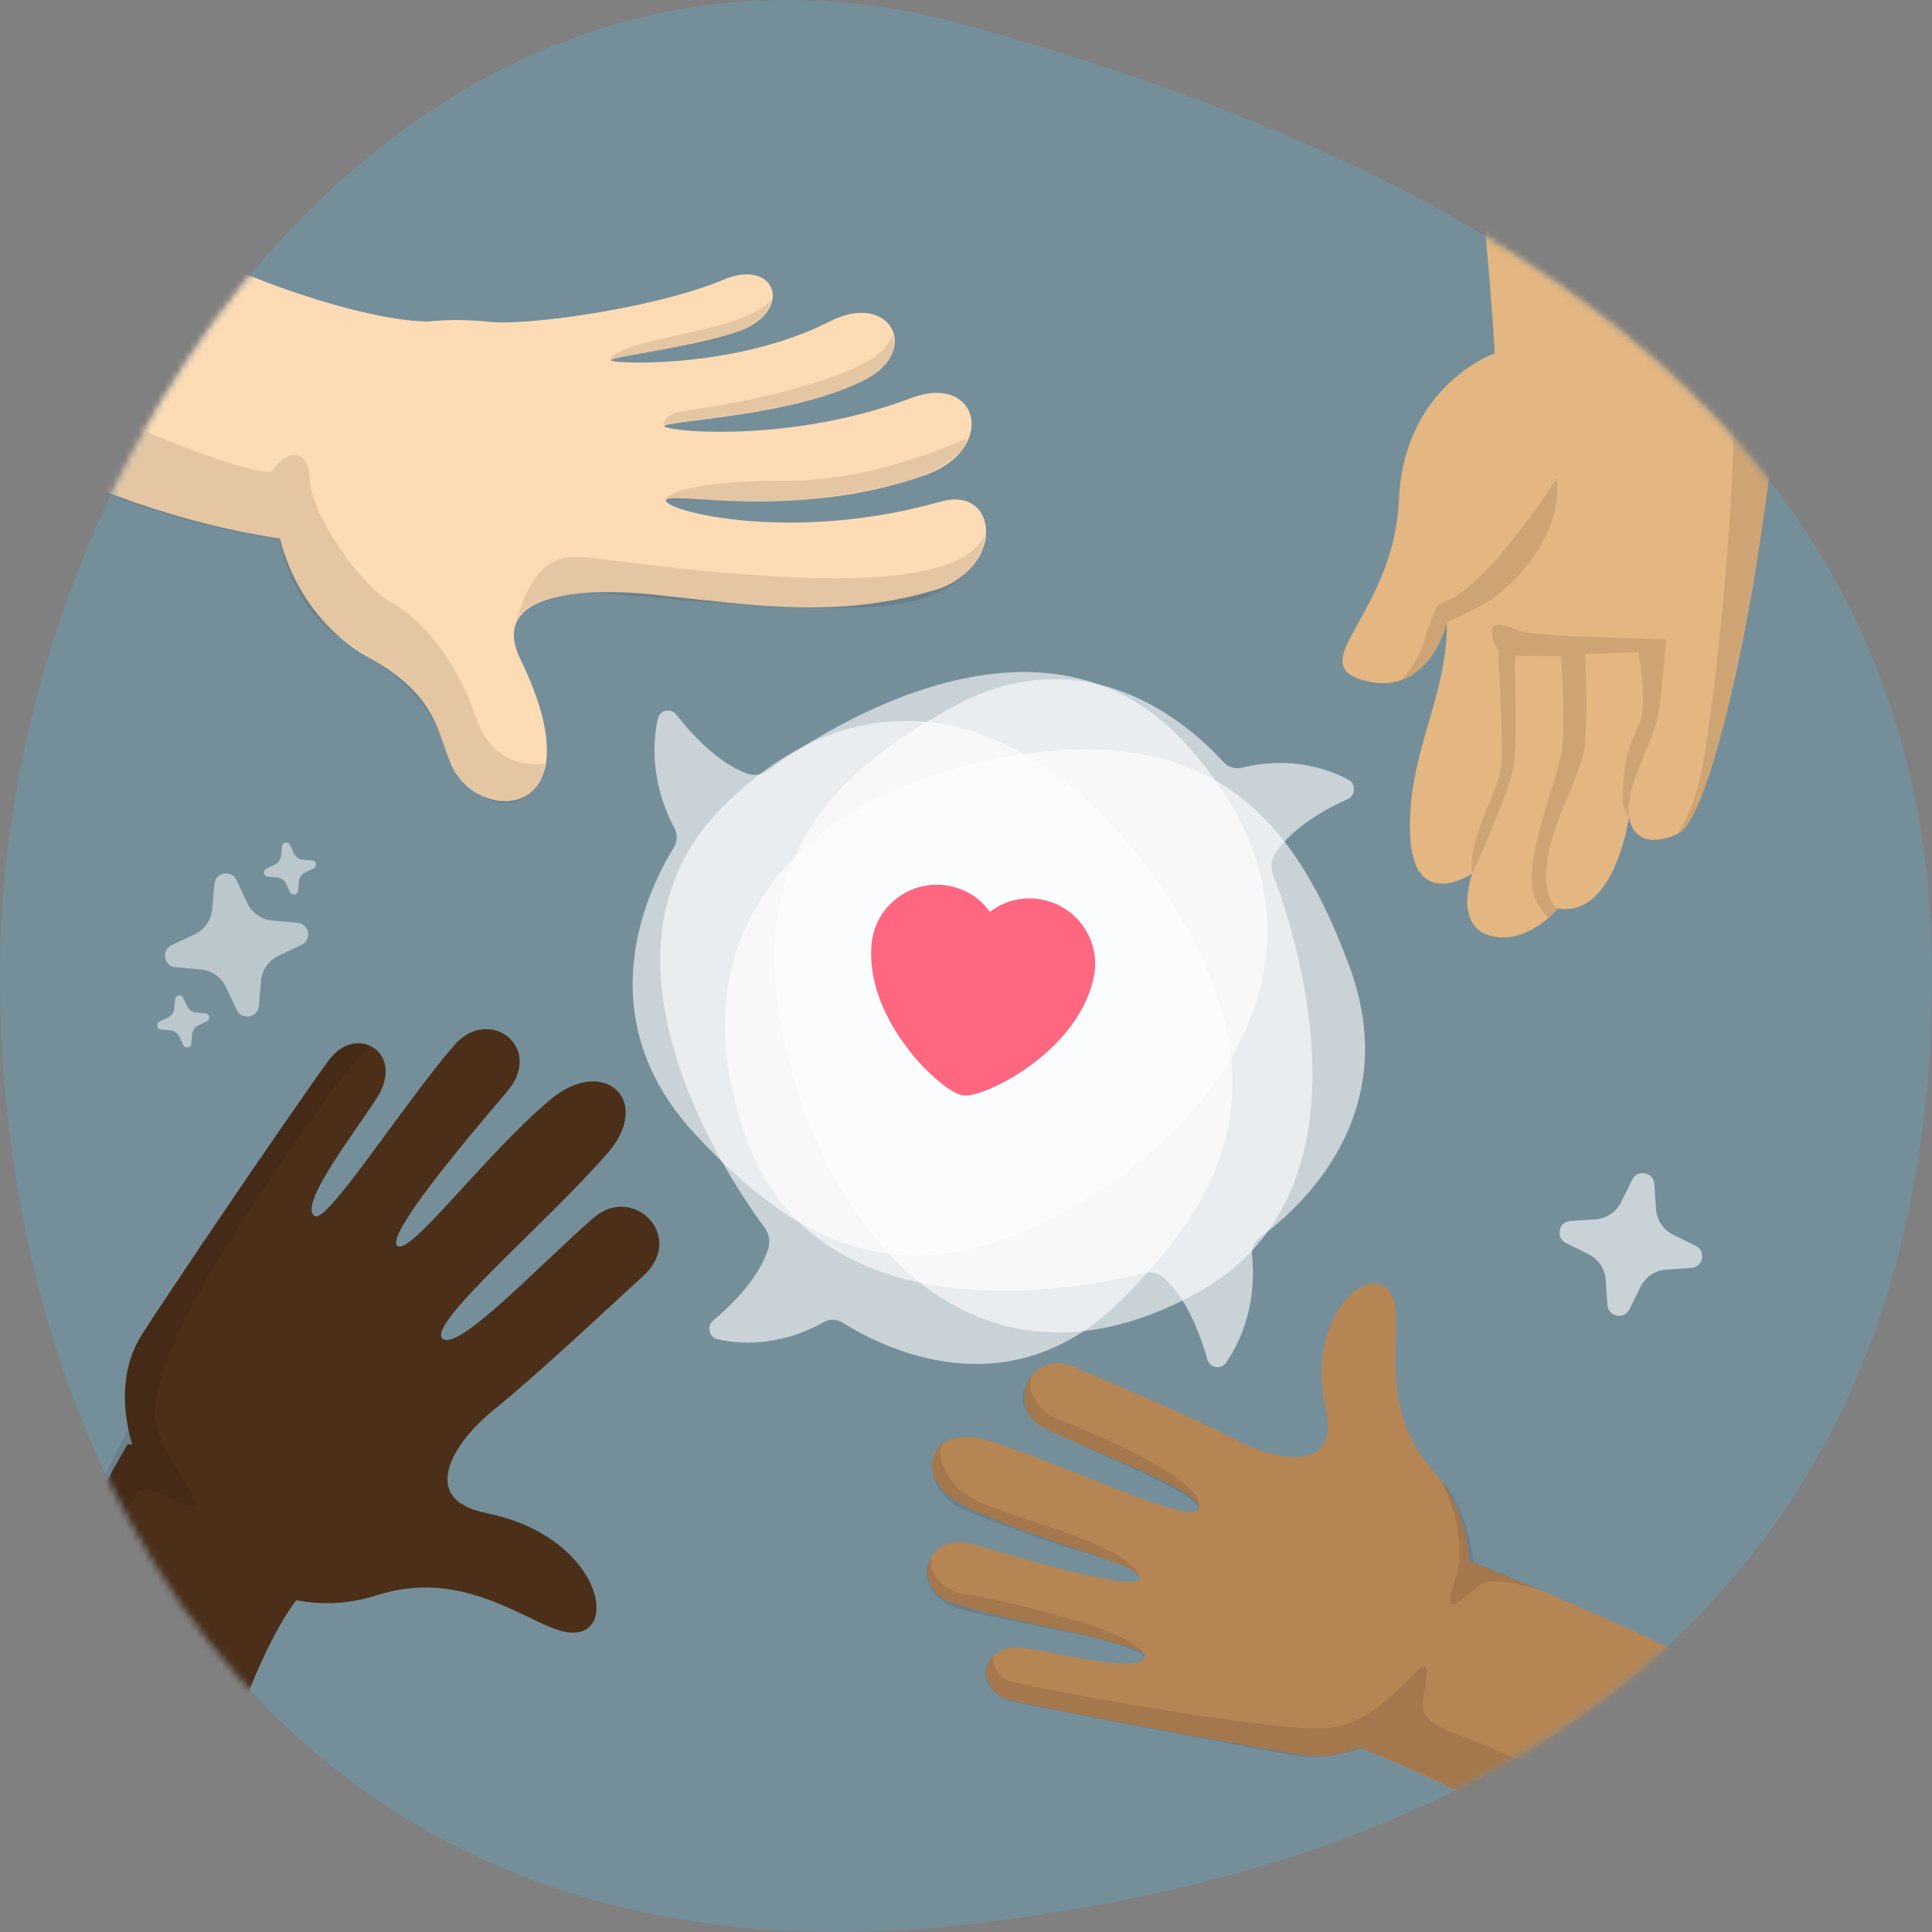
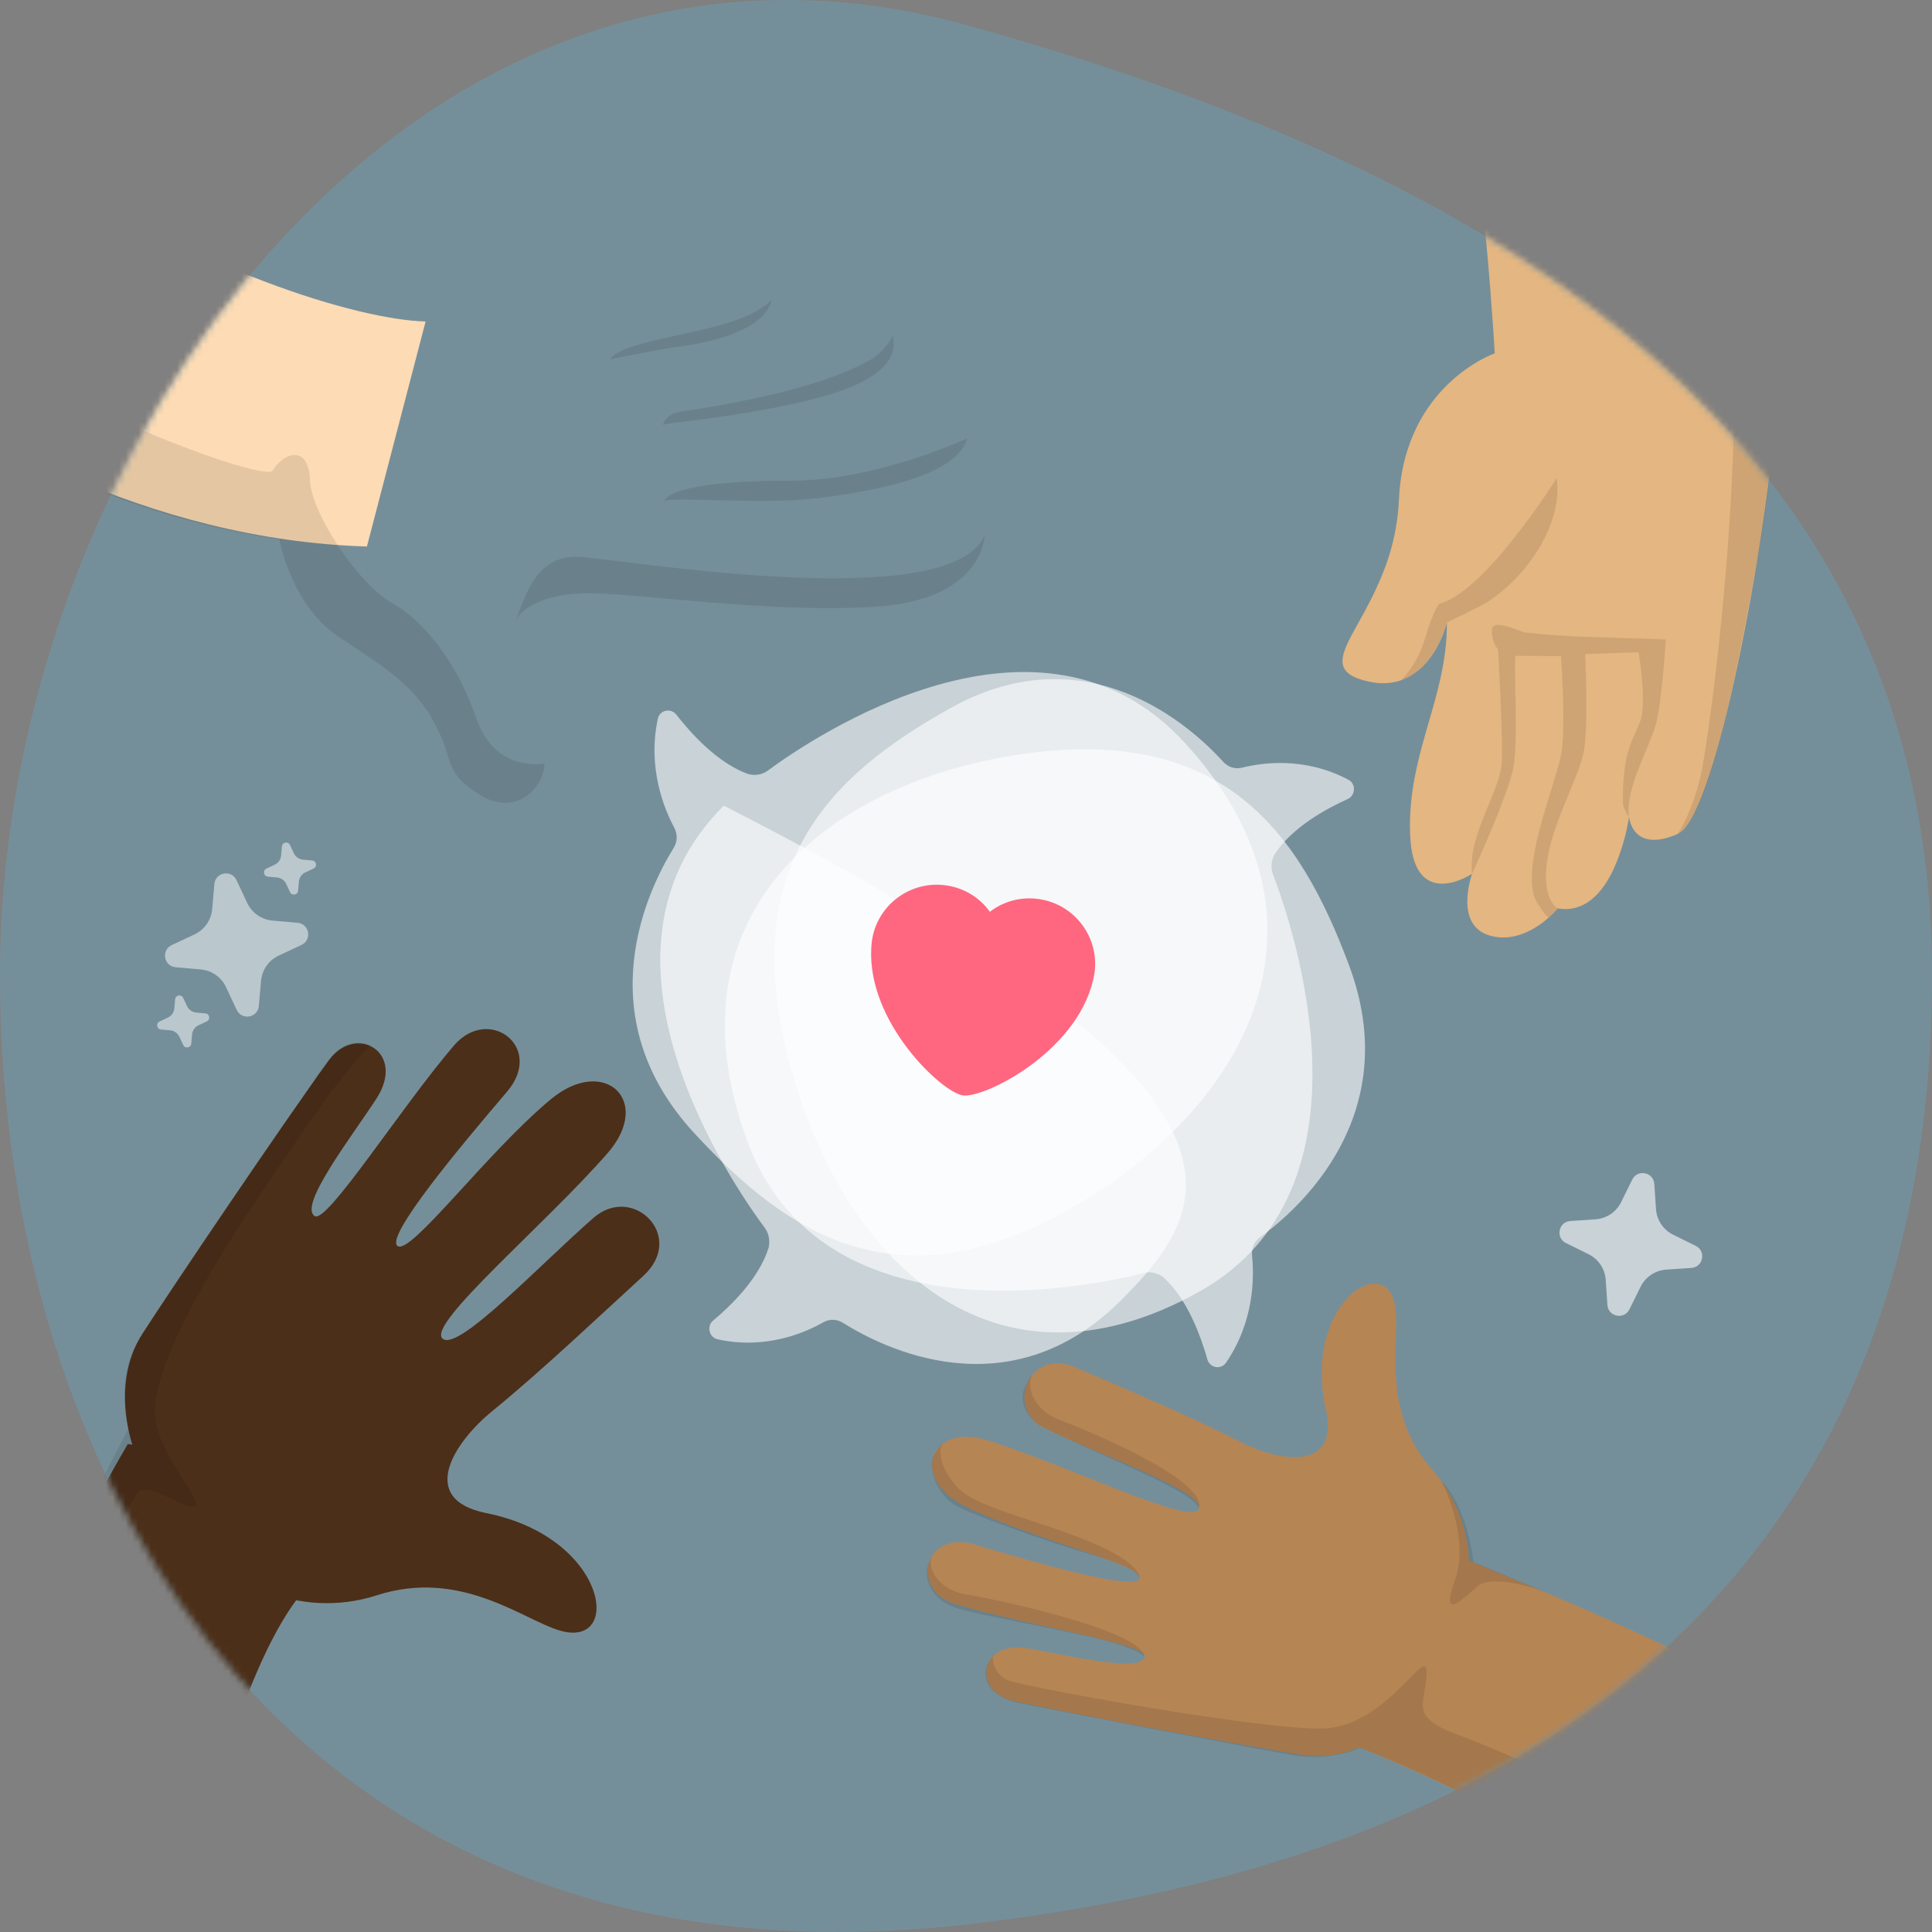
<svg xmlns="http://www.w3.org/2000/svg" width="300" height="300" viewBox="0 0 300 300" fill="none">
  <rect x="0" y="0" width="300" height="300" fill="#808080" stroke="none" />
  <path opacity="0.3" d="M0 151.358C0 232.807 47.626 310.489 150 298.835C252.374 287.18 300 232.807 300 151.358C300 69.909 235.905 27.639 150 3.881C64.095 -19.877 0 69.909 0 151.358Z" fill="#5CB1D6" />
  <mask id="mask0_236_7020" style="mask-type:alpha" maskUnits="userSpaceOnUse" x="0" y="0" width="300" height="300">
    <path d="M0 151.358C0 232.807 47.626 310.489 150 298.835C252.374 287.18 300 232.807 300 151.358C300 69.909 235.905 27.639 150 3.881C64.095 -19.877 0 69.909 0 151.358Z" fill="#59C059" />
  </mask>
  <g mask="url(#mask0_236_7020)">
    <path d="M228.59 135.671C228.59 135.671 225.666 143.7 231.395 145.296C235.231 146.357 238.634 144.11 240.467 142.499L240.521 142.444C240.923 142.095 241.244 141.773 241.477 141.529L241.55 141.454C241.731 141.258 241.845 141.125 241.882 141.079L241.887 141.059C246.183 141.781 248.918 138.495 250.587 134.901C251.723 132.335 252.521 129.631 252.959 126.859C252.984 127.137 253.601 132.483 260.47 129.516C261.031 129.231 261.51 128.808 261.863 128.287L261.952 128.17C263.785 125.658 265.691 120.138 267.497 113.2L267.547 113.021C269.195 106.644 270.746 99.084 272.071 91.588C272.287 90.391 272.488 89.193 272.681 87.999L272.713 87.885C273.845 81.049 274.755 74.436 275.332 68.998L275.355 68.748C275.869 63.855 276.103 59.937 275.983 57.717C275.886 55.86 275.744 53.861 275.58 51.786C275.297 48.228 274.935 44.455 274.555 40.828C274.527 40.81 274.497 40.795 274.466 40.782C272.538 39.831 270.54 38.952 268.472 38.165C259.68 34.794 250.263 33.363 240.866 33.97C237.107 34.216 233.664 34.502 230.507 34.82C230.611 35.8 230.714 36.812 230.81 37.85C231.719 47.831 232.101 54.865 232.101 54.865C232.101 54.865 218.02 59.749 217.226 77.624C217.06 81.195 216.341 84.718 215.092 88.067C214.224 90.366 213.191 92.598 212.001 94.748C212 94.76 211.996 94.772 211.991 94.784C211.542 95.618 211.104 96.392 210.701 97.124C208.287 101.471 207.029 104.051 211.129 105.452C211.383 105.54 211.662 105.621 211.957 105.699C212.442 105.827 212.934 105.926 213.431 105.994C213.431 105.994 213.447 105.999 213.457 106.001C214.895 106.212 216.363 106.065 217.73 105.572C219.108 105.04 220.336 104.184 221.311 103.075L221.336 103.047C223.528 100.623 224.443 97.516 224.629 96.819L224.668 96.679C224.743 106.767 220.114 114.525 219.125 124.485C218.959 126.12 218.903 127.764 218.958 129.407C219.337 141.886 228.59 135.671 228.59 135.671Z" fill="#E4B681" />
    <path opacity="0.1" d="M239.017 129.007C240.157 124.578 241.806 120.052 242.406 117.187C243.209 113.332 242.395 101.877 242.395 101.877L235.307 101.83C235.034 104.301 235.789 114.992 234.976 119.276C234.651 120.973 233.596 123.873 232.433 126.768C230.637 131.229 228.588 135.677 228.588 135.677C228.208 132.685 229.366 129.375 230.616 126.279C231.735 123.502 232.925 120.903 233.142 118.849C233.491 115.581 232.617 100.876 232.617 100.876C231.939 99.984 231.602 98.88 231.667 97.761C231.791 95.917 235.912 98.107 236.872 98.215C243.988 98.989 247.82 98.883 258.664 99.292C258.664 99.292 258.031 109.416 257.078 112.643C256.049 116.196 252.357 122.461 252.951 126.85C252.685 126.528 252.472 126.164 252.322 125.773C252.122 125.394 252.009 124.976 251.99 124.547C251.954 116.556 253.591 114.954 254.705 111.955C255.778 109.091 254.433 101.271 254.433 101.271L246.136 101.567C246.136 101.567 246.709 113.198 245.879 116.947C245.123 120.351 242.571 125.095 241.114 129.879C240.709 131.166 240.408 132.484 240.214 133.819C239.398 139.816 241.881 141.061 241.881 141.061L241.875 141.08C241.775 141.214 241.663 141.339 241.543 141.455L241.47 141.53C241.147 141.859 240.73 142.249 240.55 142.417L240.514 142.446L240.46 142.501C239.661 141.823 238.49 139.849 238.49 139.849C237.316 137.337 237.937 133.214 239.017 129.007ZM221.329 99.003C222.619 94.605 223.48 93.766 223.48 93.766C226.414 92.972 229.906 89.704 233.049 86.061C236.206 82.314 239.107 78.36 241.732 74.223C242.289 78.458 240.638 82.837 238.082 86.505C235.855 89.706 232.948 92.368 230.225 93.921L224.635 96.687L224.552 96.987C223.909 99.102 222.878 101.08 221.513 102.818L221.308 103.05L221.283 103.078C220.328 104.209 219.094 105.07 217.702 105.574L217.559 105.622C217.559 105.622 220.041 103.391 221.327 98.996L221.329 99.003ZM227.938 95.143C227.921 95.154 227.903 95.164 227.884 95.174C227.651 95.306 227.264 95.497 226.83 95.697C227.167 95.53 227.54 95.338 227.937 95.135L227.938 95.143Z" fill="black" />
    <path opacity="0.1" d="M260.48 129.519C261.028 129.214 261.503 128.795 261.874 128.289L261.962 128.173C263.967 125.536 265.829 119.857 267.508 113.203L267.558 113.024C269.28 106.126 270.789 98.193 272.018 91.58L272.679 87.999L272.71 87.885C274.05 80.667 274.852 74.203 275.329 68.997L275.353 68.747C275.808 63.673 275.952 59.828 275.981 57.716C275.997 56.797 275.838 54.628 275.578 51.785C275.291 48.669 274.89 44.751 274.464 40.781C272.535 39.83 270.538 38.951 268.469 38.164C270.108 55.094 269.196 75.047 267.782 91.114C266.451 106.221 264.668 117.896 264.097 120.392C262.657 126.55 260.48 129.519 260.48 129.519Z" fill="black" />
    <path d="M222.423 228.27C214.292 219.096 217.428 208.233 216.669 203.056C215.413 193.958 202.167 202.294 205.897 218.985C207.972 228.527 198.647 227.006 192.576 223.876C184.59 219.786 173.59 215.176 167.05 212.357C159.691 209.093 155.889 218.845 162.415 221.889C171.241 226.086 186.979 231.603 186.142 234.259C185.292 237.14 165.851 227.566 153.343 223.654C144.265 220.851 141.198 229.631 149.851 233.875C160.143 239.006 177.331 242.919 176.977 245.04C176.564 247.215 160.825 242.656 151.297 239.826C143.487 237.495 141.225 246.944 148.315 249.063C158.947 252.298 178.053 255.255 177.766 257.211C177.379 259.895 165.768 256.995 159.516 255.942C151.923 254.694 151.045 262.705 157.276 264.096C168.127 266.498 194.846 271.324 202.275 272.505C219.696 275.36 237.628 245.427 222.423 228.27Z" fill="#B68554" />
    <path d="M208.333 270.219C247.048 285.58 264.714 302.152 288.206 321.218C308.152 337.364 326.62 298.554 313.916 288.541C282.103 263.447 238.017 246.465 225.583 241.317C213.87 236.382 208.333 270.219 208.333 270.219Z" fill="#B68554" />
    <path d="M153.046 259.442C152.798 261.683 154.653 263.656 157.825 264.355C160.997 265.053 197.008 271.961 201.198 272.609C205.388 273.256 209.507 272.264 211.082 271.4C211.082 271.4 237.372 280.542 267.236 304.278C297.1 328.014 296.11 336.018 308.871 320.773C308.871 320.773 261.458 282.276 226.428 269.393C218.539 266.493 221.418 264.58 221.537 259.794C221.657 255.009 215.45 268.168 205.342 268.404C195.294 268.587 158.708 261.87 156.455 260.889C154.202 259.907 153.803 257.176 154.445 256.82C154.61 256.887 153.26 257.764 153.046 259.442Z" fill="black" fill-opacity="0.1" />
    <path d="M223.841 229.991C225.45 233.246 227.859 240.045 225.901 245.396C223.584 252.023 227.199 248.181 229.397 246.34C231.832 244.288 239.344 246.884 240.771 247.534L228.781 242.525C228.834 242.585 227.934 234.129 223.841 229.991Z" fill="black" fill-opacity="0.1" />
    <path d="M144.577 241.846C144.044 245.084 147.518 247.324 150.208 247.599C152.891 247.986 177.342 253.013 177.706 257.264C177.706 257.264 176.941 255.921 169.21 254.158C159.529 251.995 150.818 250.568 148.116 249.559C145.136 248.477 142.675 245.34 144.577 241.846Z" fill="black" fill-opacity="0.1" />
    <path d="M144.964 226.081C144.01 227.884 145.484 232.427 148.992 234.105C152.499 235.783 162.767 239.447 168.918 241.228C175.07 243.008 177.078 244.313 176.911 245.205C176.911 245.205 177.787 242.834 168.703 239.185C159.619 235.535 151.252 234.016 148.408 230.687C145.564 227.357 145.786 224.608 146.428 224.252C146.435 224.139 145.919 224.277 144.964 226.081Z" fill="black" fill-opacity="0.1" />
    <path d="M160.578 213.094C159.068 214.751 160.285 218.884 164.421 220.431C168.557 221.977 187.65 229.839 186.142 234.259C186.142 234.259 186.263 233.195 181.342 230.642C175.767 227.712 163.169 222.498 161.326 221.259C159.484 220.02 158.482 217.93 158.868 216.205C159.247 214.593 160.578 213.094 160.578 213.094Z" fill="black" fill-opacity="0.1" />
-     <path d="M69.944 118.478C67.713 112.795 67.397 107.76 57.24 102.077C34.33 89.333 36.247 45.787 76.033 49.977C81.812 50.607 101.707 47.876 112.251 43.468C120.069 40.095 123.217 47.467 115.775 51.009C109.905 53.715 93.854 55.408 94.965 56.014C96.093 56.521 114.564 57.192 128.875 49.904C138.157 45.168 143.027 54.271 134.586 58.853C123.464 64.783 101.919 65.388 103.191 66.226C104.544 67.18 123.482 68.646 141.471 61.815C152.042 57.818 154.888 69.707 143.807 73.714C123.065 81.169 102.579 75.87 103.442 77.853C104.161 79.506 123.206 84.344 146.106 77.885C155.197 75.35 156.105 88.416 144.95 91.698C129.621 96.162 116.512 93.913 101.357 92.312C90.88 91.246 75.632 91.864 80.845 102.45C93.24 127.939 73.787 128.209 69.944 118.478Z" fill="#FDDBB4" />
    <path d="M66.087 49.92C45.245 49.433 -37.455 18.853 -46.205 -56.982L-59.94 19.596C-59.94 19.596 -10.622 82.795 56.975 84.86" fill="#FDDBB4" />
    <path d="M-59.957 19.694C-59.957 19.694 -17.134 74.921 43.359 83.739C43.359 83.739 45.19 93.922 52.447 98.779C59.703 103.637 64.388 106.407 67.569 112.464C70.749 118.521 68.713 119.679 74.356 123.333C80 126.987 84.479 122.405 84.559 118.559C84.559 118.559 76.862 120.125 73.943 111.474C71.007 102.921 65.876 96.413 60.797 93.572C55.719 90.731 48.341 79.756 48.141 74.64C47.948 68.916 44.051 70.249 42.323 73.089C40.478 76.009 -51.54 42.437 -55.077 -8.081L-60.055 19.676L-59.957 19.694Z" fill="black" fill-opacity="0.1" />
    <path d="M80.115 96.325C81.732 91.84 83.543 86.273 89.706 86.464C95.869 86.655 147.678 95.743 152.898 83.066C152.898 83.066 152.859 92.914 136.584 94.16C120.308 95.406 97.465 91.919 90.721 92.132C81.626 92.431 80.115 96.325 80.115 96.325Z" fill="black" fill-opacity="0.1" />
    <path d="M103.129 77.899C103.601 76.968 118.264 78.48 127.206 77.341C136.049 76.184 148.539 73.953 150.206 68.055C150.206 68.055 136.233 74.591 122.915 74.641C109.615 74.592 103.545 76.145 103.129 77.899Z" fill="black" fill-opacity="0.1" />
    <path d="M138.63 52.162C138.83 53.315 139.93 57.373 130.601 60.678C121.271 63.983 104.414 65.633 103.985 65.759C103.458 65.868 102.948 65.878 102.913 66.075C102.913 66.075 103.231 64.303 105.636 63.922C121.184 61.631 130.247 58.684 135.231 55.819C137.383 54.58 138.63 52.162 138.63 52.162Z" fill="black" fill-opacity="0.1" />
    <path d="M94.785 55.88C95.249 55.557 103.636 54.115 104.476 53.961C105.415 53.824 118.649 52.54 119.842 46.455C119.842 46.455 118.684 48.381 112.875 50.184C107.065 51.987 95.423 53.455 94.785 55.88Z" fill="black" fill-opacity="0.1" />
    <path d="M58.5 247.722C71.573 243.486 81.314 251.586 86.947 253.196C96.817 256.082 94.328 238.712 75.503 234.952C64.716 232.776 70.565 223.882 76.472 219.088C84.246 212.754 93.947 203.535 99.906 198.108C106.584 191.979 98.298 183.777 92.176 189.093C83.888 196.317 71.106 209.97 68.726 207.864C66.183 205.647 84.762 190.085 94.42 178.974C101.407 170.859 93.763 163.813 85.501 170.72C75.638 178.921 63.822 194.86 61.75 193.49C59.679 192.12 71.494 177.995 78.704 169.555C84.637 162.63 75.948 156.063 70.537 162.295C62.386 171.762 50.827 189.978 48.884 188.84C46.29 187.256 54.51 176.641 58.431 170.632C63.166 163.364 55.239 158.894 51.07 164.638C43.697 174.782 26.718 199.941 22.172 207.003C11.375 223.687 34.023 255.57 58.5 247.722Z" fill="#4C2F19" />
    <path d="M19.841 224.227C19.841 224.227 -8.938 272.978 -22.589 322.099C-30.211 349.219 12.418 387.85 16.195 364.882C20.762 337.342 31.968 257.316 50.29 244.015C68.655 230.79 19.841 224.227 19.841 224.227Z" fill="#4C2F19" />
    <path d="M57.558 162.345C53.372 165.88 44.159 179.97 40.228 185.782C36.221 191.638 22.967 211.703 24.13 220.332C24.9 226.257 31.628 233.106 30.241 233.876C28.931 234.604 23.093 230.083 21.466 231.692C19.386 233.755 -16.861 311.356 -7.403 328.384C2.782 346.723 -9.82 347.269 -9.82 347.269C-9.82 347.269 -23.782 342.825 -23.361 326.157C-22.75 302.931 19.935 221.856 19.935 221.856C19.935 221.856 17.736 213.902 21.657 207.893C25.579 201.884 44.339 174.123 47.276 169.971C50.17 165.742 52.85 160.221 57.558 162.345Z" fill="black" fill-opacity="0.1" />
  </g>
  <path opacity="0.6" d="M194.414 194.964C194.758 198.201 194.807 205.127 190.379 211.596C189.585 212.736 187.907 212.402 187.504 211.166C186.486 207.573 184.44 201.792 180.699 198.384C179.849 197.714 178.769 197.428 177.748 197.647C169.351 199.786 127.718 208.603 116.072 177.278C103.102 142.436 127.842 121.537 158.794 117.085C190.153 112.564 201.848 129.448 209.452 149.817C218.305 173.395 201.29 187.989 195.857 191.969C194.796 192.687 194.31 193.752 194.414 194.964Z" fill="white" />
  <path opacity="0.6" d="M104.701 128.522C103.159 125.655 100.495 119.262 102.149 111.599C102.452 110.243 104.132 109.918 104.973 110.91C107.273 113.851 111.353 118.429 116.105 120.17C117.145 120.469 118.254 120.326 119.116 119.737C126.08 114.582 161.289 90.678 183.914 115.275C209.095 142.626 194.093 171.328 167.122 187.153C139.8 203.194 122.591 191.985 107.849 176.003C90.739 157.522 100.973 137.579 104.498 131.84C105.208 130.774 105.256 129.605 104.701 128.522Z" fill="white" />
-   <path opacity="0.6" d="M127.839 205.326C125.095 206.898 118.952 209.619 111.434 207.969C110.103 207.666 109.733 205.964 110.672 205.109C113.463 202.769 117.793 198.619 119.337 193.798C119.594 192.744 119.419 191.62 118.818 190.749C113.572 183.709 89.155 148.111 112.393 125.103C138.232 99.496 166.676 114.601 182.958 141.878C199.462 169.51 189.094 186.986 173.997 201.977C156.54 219.377 136.783 209.074 131.078 205.521C130.017 204.804 128.876 204.76 127.839 205.326Z" fill="white" />
+   <path opacity="0.6" d="M127.839 205.326C125.095 206.898 118.952 209.619 111.434 207.969C110.103 207.666 109.733 205.964 110.672 205.109C113.463 202.769 117.793 198.619 119.337 193.798C119.594 192.744 119.419 191.62 118.818 190.749C113.572 183.709 89.155 148.111 112.393 125.103C199.462 169.51 189.094 186.986 173.997 201.977C156.54 219.377 136.783 209.074 131.078 205.521C130.017 204.804 128.876 204.76 127.839 205.326Z" fill="white" />
  <path opacity="0.6" d="M192.871 119.203C195.937 118.428 202.586 117.463 209.382 121.078C210.582 121.728 210.48 123.467 209.345 124.037C206.026 125.539 200.739 128.369 197.953 132.596C197.421 133.542 197.287 134.67 197.631 135.672C200.786 143.865 214.709 184.725 186.132 200.621C154.349 218.32 131.027 196.109 122.696 165.454C114.247 134.398 128.94 120.361 147.518 109.992C169.017 97.939 185.268 113.184 189.805 118.143C190.633 119.119 191.72 119.468 192.871 119.203Z" fill="white" />
  <path fill-rule="evenodd" clip-rule="evenodd" d="M169.724 152.242C167.03 163.505 152.779 170.574 149.5 170.09C146.221 169.606 134.617 158.722 135.294 147.16C135.32 146.784 135.345 146.407 135.4 146.035C136.217 140.501 141.401 136.667 146.958 137.487C149.779 137.903 152.172 139.428 153.706 141.588C155.799 139.963 158.531 139.195 161.351 139.611C166.906 140.431 170.761 145.599 169.945 151.133C169.89 151.505 169.806 151.873 169.724 152.242Z" fill="#FF6680" />
  <g opacity="0.5">
    <path fill-rule="evenodd" clip-rule="evenodd" d="M43.652 132.84C43.599 133.463 43.218 134.005 42.652 134.271L41.367 134.877C40.76 135.159 40.921 136.065 41.589 136.124L43.003 136.248C43.625 136.301 44.17 136.684 44.434 137.247L45.039 138.532C45.322 139.142 46.228 138.981 46.286 138.311L46.41 136.897C46.464 136.277 46.846 135.729 47.412 135.465L48.698 134.863C49.304 134.578 49.144 133.672 48.476 133.615L47.062 133.489C46.439 133.433 45.892 133.056 45.628 132.49L45.026 131.204C44.741 130.598 43.834 130.759 43.778 131.426L43.652 132.84ZM30.197 145.099C31.752 144.372 32.801 142.87 32.949 141.16L33.288 137.271C33.451 135.432 35.941 134.99 36.723 136.661L38.383 140.196C39.11 141.751 40.612 142.8 42.319 142.949L46.208 143.288C48.047 143.451 48.489 145.94 46.818 146.726L43.283 148.382C41.731 149.109 40.682 150.611 40.533 152.319L40.191 156.208C40.031 158.046 37.541 158.488 36.756 156.817L35.1 153.283C34.372 151.73 32.871 150.681 31.16 150.533L27.271 150.193C25.433 150.031 24.991 147.541 26.662 146.756L30.197 145.099ZM26.066 158.013C26.632 157.746 27.015 157.201 27.068 156.579L27.191 155.165C27.248 154.498 28.153 154.338 28.441 154.944L29.041 156.229C29.307 156.794 29.852 157.175 30.474 157.231L31.891 157.354C32.558 157.41 32.718 158.316 32.112 158.603L30.824 159.203C30.259 159.47 29.879 160.014 29.823 160.637L29.702 162.05C29.641 162.721 28.735 162.882 28.452 162.272L27.85 160.987C27.586 160.421 27.039 160.041 26.416 159.986L25.003 159.865C24.335 159.803 24.174 158.897 24.781 158.615L26.066 158.013Z" fill="white" />
  </g>
  <path fill-rule="evenodd" clip-rule="evenodd" d="M247.736 189.336C249.45 189.222 250.972 188.204 251.731 186.663L253.458 183.163C254.277 181.508 256.757 182 256.88 183.841L257.144 187.737C257.257 189.45 258.276 190.972 259.813 191.731L263.314 193.458C264.968 194.277 264.477 196.757 262.635 196.883L258.74 197.144C257.029 197.258 255.507 198.276 254.749 199.814L253.018 203.314C252.202 204.969 249.722 204.477 249.596 202.635L249.336 198.74C249.221 197.03 248.203 195.508 246.663 194.749L243.162 193.021C241.508 192.202 241.999 189.722 243.841 189.597L247.736 189.336Z" fill="white" fill-opacity="0.6" />
</svg>